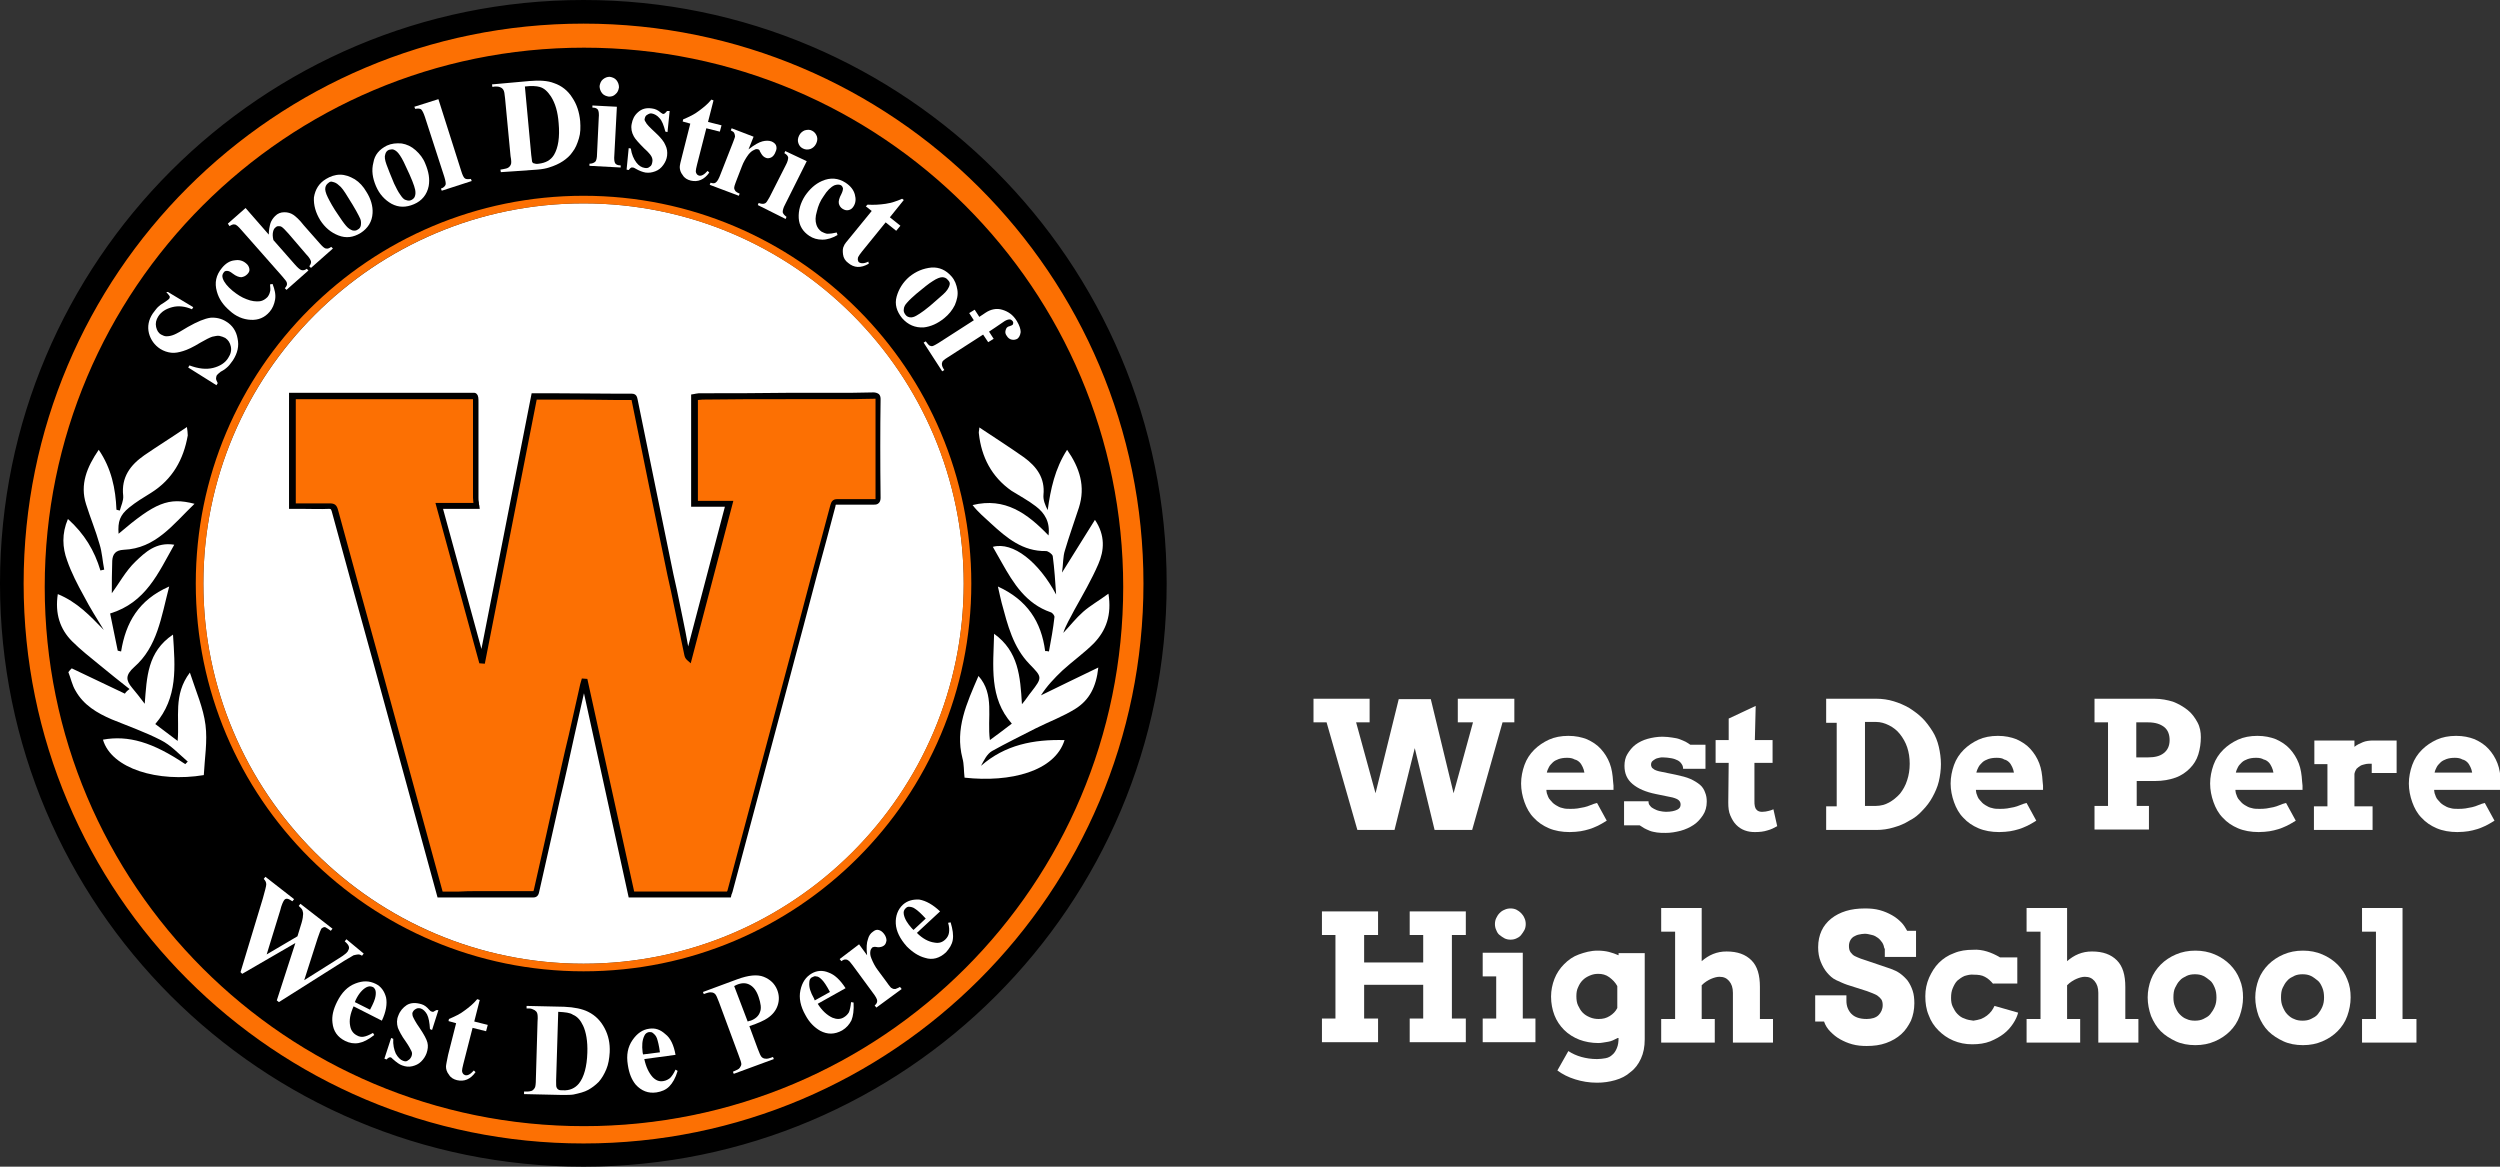
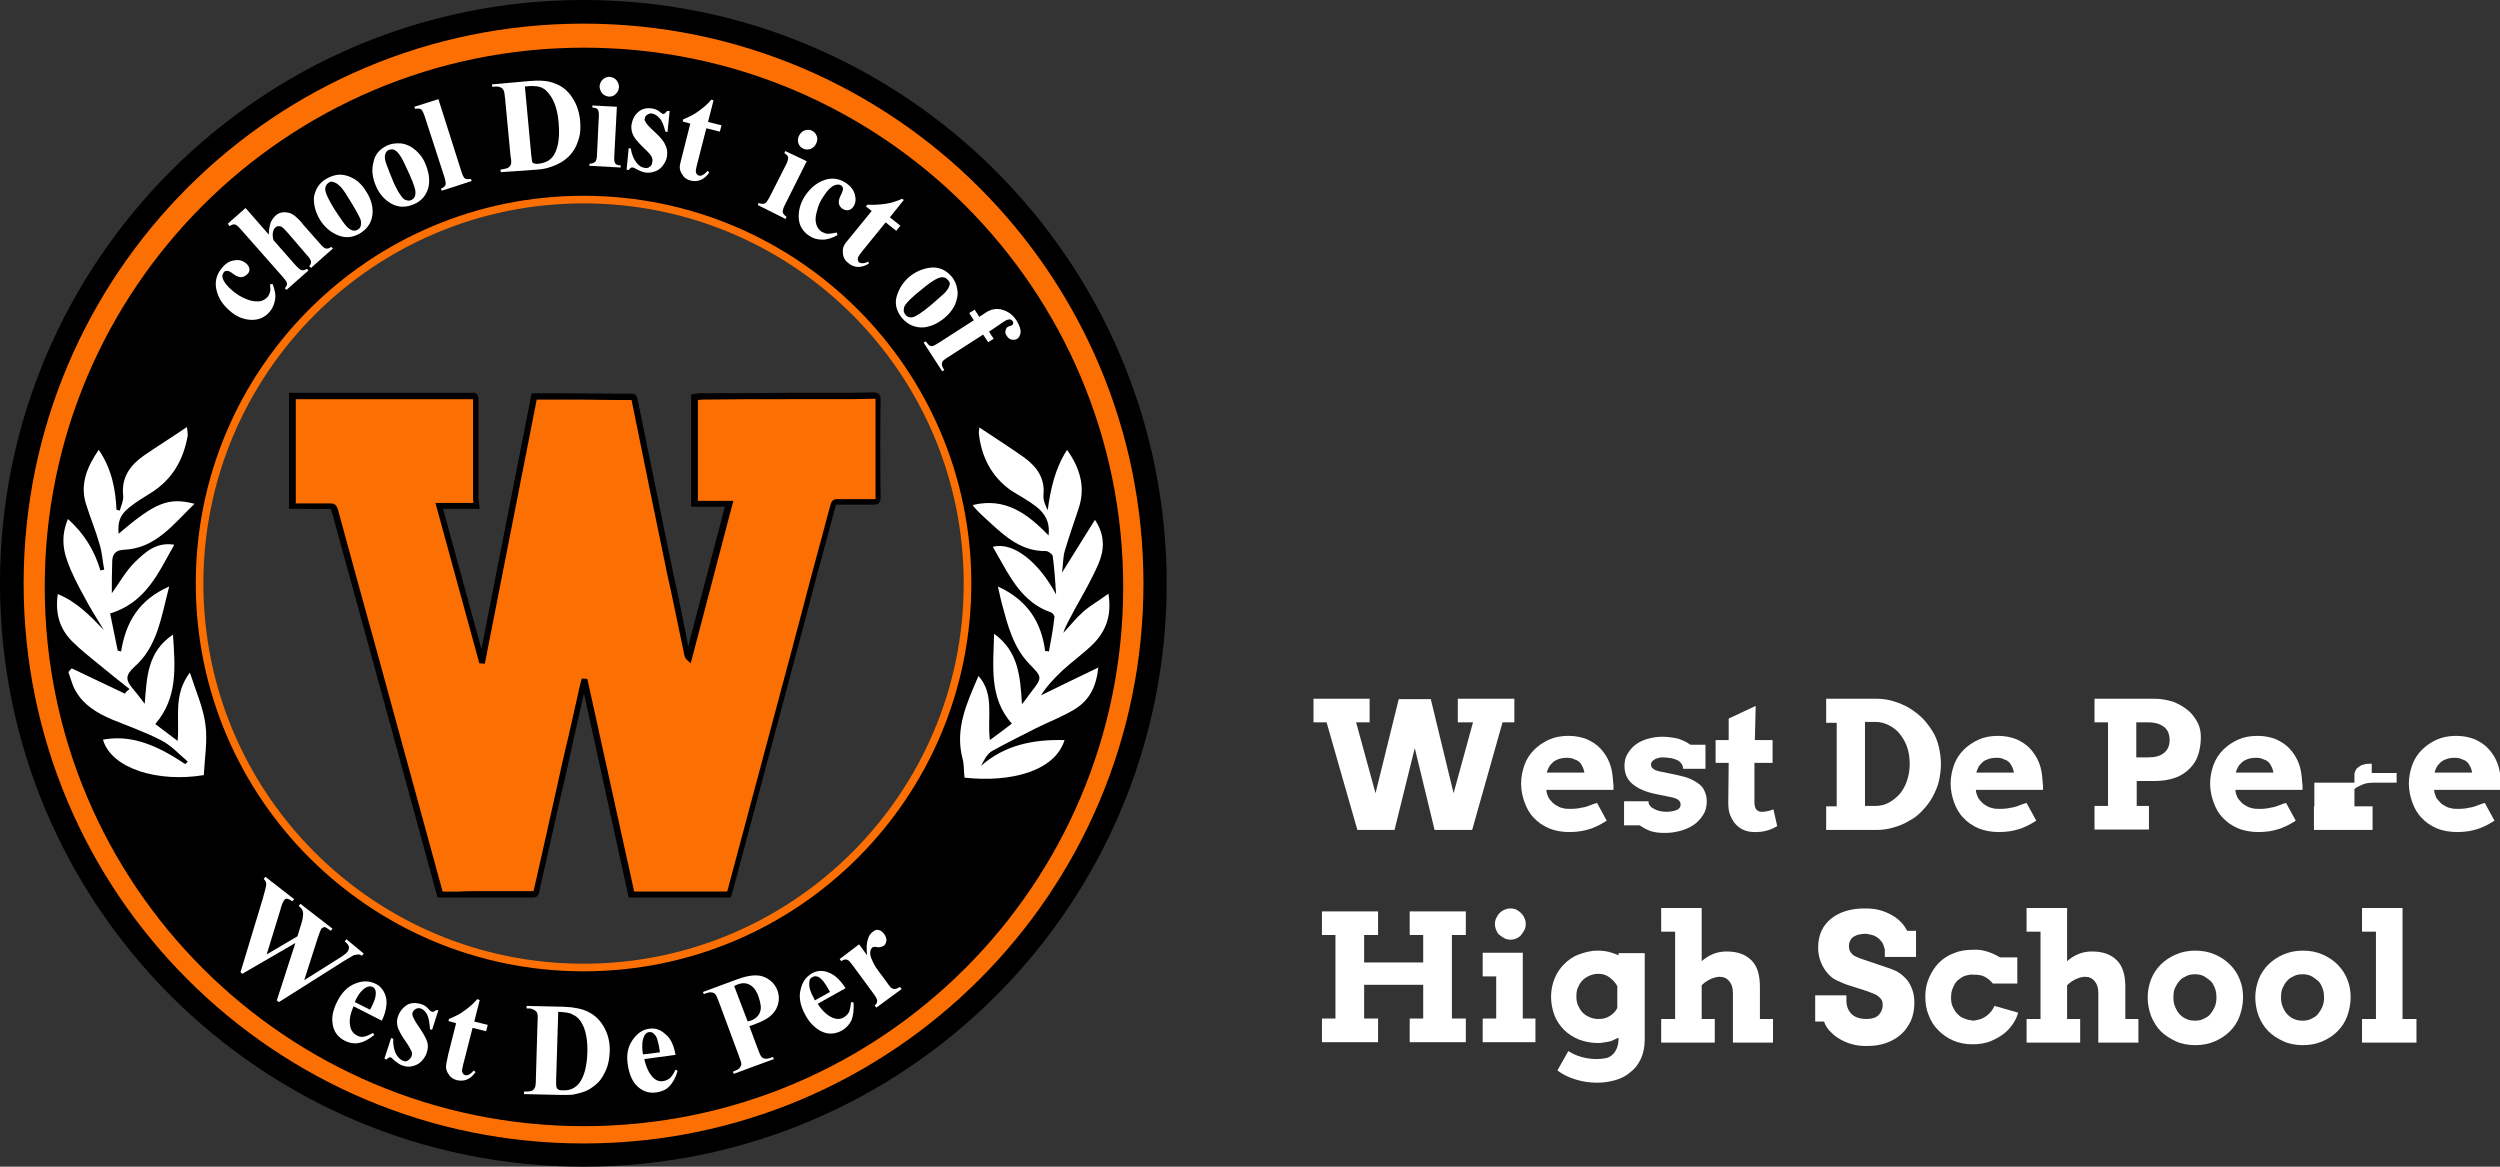
<svg xmlns="http://www.w3.org/2000/svg" version="1.1" id="Layer_1" x="0px" y="0px" viewBox="0 0 592.5 276.5" style="enable-background:new 0 0 592.5 276.5;" xml:space="preserve">
  <rect x="0" y="0" width="592.5" height="276.5" fill="#333333" stroke="none" />
  <style type="text/css">
	.st0{fill:none;stroke:#000000;stroke-miterlimit:10;}
	.st1{fill:#FFFFFF;}
	.st2{fill:#FC7003;}
</style>
  <g>
    <path d="M138.3,0.5C62.2,0.5,0.5,62.2,0.5,138.3S62.2,276,138.3,276S276,214.3,276,138.3S214.3,0.5,138.3,0.5 M138.3,271   C65,271,5.6,211.5,5.6,138.3S65,5.6,138.3,5.6S271,65,271,138.3C271,211.5,211.5,271,138.3,271" />
    <path class="st0" d="M138.3,0.5C62.2,0.5,0.5,62.2,0.5,138.3S62.2,276,138.3,276S276,214.3,276,138.3S214.3,0.5,138.3,0.5z    M138.3,271C65,271,5.6,211.5,5.6,138.3S65,5.6,138.3,5.6S271,65,271,138.3C271,211.5,211.5,271,138.3,271z" />
    <path d="M229.2,47.3c-24.3-24.3-56.6-37.7-91-37.7c-34.3,0-66.7,13.4-91,37.7C23,71.6,9.6,103.9,9.6,138.3s13.4,66.7,37.7,91   s56.6,37.7,91,37.7s66.7-13.4,91-37.7s37.7-56.6,37.7-91S253.5,71.6,229.2,47.3 M229.4,138.3c0,24.3-9.5,47.2-26.7,64.4   s-40.1,26.7-64.4,26.7s-47.2-9.5-64.4-26.7c-17.3-17.2-26.7-40.1-26.7-64.4S56.7,91,73.8,73.8s40.1-26.7,64.4-26.7   s47.2,9.5,64.4,26.7C219.9,91,229.4,113.9,229.4,138.3" />
-     <path class="st1" d="M228.4,138.3c0,49.8-40.4,90.1-90.1,90.1S48.2,188,48.2,138.3s40.4-90.1,90.1-90.1   C188.1,48.2,228.4,88.5,228.4,138.3" />
    <path class="st1" d="M30.7,163.3c-2.4-1.9-4.7-3.7-7.1-5.7c-2.2-1.8-4.5-3.6-6.5-5.6c-2.9-2.9-4.1-6.6-3.4-11.2   c4.6,1.9,7.6,5.1,10.9,8.5c-1.6-2.6-3.3-5.3-4.7-8c-1.5-2.7-3-5.6-4-8.5c-1.1-3-1.3-6.3,0.2-9.8c3.9,3.5,6.3,7.5,7.7,12.2l0.9-0.2   c-0.4-2-0.5-4.1-1.1-6c-0.9-3.2-2.2-6.3-3.2-9.5c-1.5-4.7,0.2-8.8,3-12.9c3,4.4,4,9.2,4.2,14.2c0.2,0.1,0.5,0.1,0.8,0.2   c0.3-1.2,0.9-2.3,0.8-3.5c-0.5-4.4,1.7-7.3,5-9.6c3.2-2.2,6.6-4.3,10.1-6.7c0.1,0.7,0.2,1.4,0.2,2c-1,5.7-3.6,10.4-8.7,13.6   c-1.8,1.1-3.6,2.2-5.2,3.5c-2.2,1.8-2.7,3.3-2.5,6.2c8.7-7.4,11.8-8.7,18-7.1c-5.1,4.9-9.2,10.6-16.8,10.9c-1.9,0.1-2.6,1-2.7,2.6   c-0.1,2.7-0.1,5.5-0.1,7.7c1.7-2.3,3.3-5.3,5.6-7.5c2.3-2.2,4.9-4.7,9.2-4c-3.8,6.7-6.7,13.7-15.2,16.3c0.6,3,1.2,5.9,1.8,8.8   c0.2,0.1,0.5,0.1,0.8,0.2c1.1-6.8,4.1-12.2,11.4-15.4c-1.9,7.3-2.8,14.3-8.3,19.1c-2.1,1.9-2,3.1-0.5,4.9c0.9,1.1,1.9,2.3,3,3.8   c0.5-6.3,0.6-12.3,6.7-16.4c0.5,7.7,1.2,14.9-4.2,21.2c1.7,1.3,3.3,2.5,5.3,4c0.5-5.6-1.1-10.9,2.9-16.2c1.5,4.6,3.2,8.4,3.7,12.4   c0.5,3.9-0.2,7.9-0.4,11.9c-10.8,1.8-21.9-1.5-23.9-8.4c6-1.1,11.8,0.6,19.5,5.8c0.2-0.2,0.4-0.4,0.6-0.6c-2.1-1.8-4-3.9-6.4-5.1   c-3.7-1.9-7.7-3.3-11.6-4.9c-3.5-1.5-6.7-3.4-8.6-6.8c-0.8-1.3-1.1-2.9-1.7-4.4c0.2-0.3,0.5-0.6,0.8-0.9c4.2,2,8.4,4,12.6,6   C29.9,163.9,30.3,163.6,30.7,163.3" />
    <path class="st1" d="M234.6,175.4c1.9-1.4,3.4-2.5,5.2-3.9c-5.4-6.1-4.4-13.5-4.2-21.3c5.8,4.2,6.2,10.1,6.6,16.7   c1.1-1.3,1.6-2.2,2.2-2.9c2.7-3.5,2.6-3.5-0.4-6.6c-3.9-4-5.2-9.3-6.6-14.5c-0.3-1.1-0.5-2.2-0.9-3.9c7,3.2,10.3,8.4,11.2,15.3   c0.3,0,0.6,0,0.9,0.1c0.5-2.7,1-5.4,1.3-8.1c0.1-0.4-0.5-1.1-0.9-1.2c-5.8-2-8.8-6.8-11.6-11.8c-0.7-1.2-1.4-2.5-2.1-3.7   c4.8-1.3,10.9,3.6,15,11.3c-0.2-3-0.4-6.1-0.8-9.1c-0.1-0.5-1.1-1.2-1.6-1.2c-5.5,0.1-9.3-3.1-13-6.5c-1.5-1.4-3.1-2.7-4.4-4.4   c7.7-1.9,13,2,18,7.2c0.4-3.2-0.9-5.3-3-6.9c-1.8-1.4-3.9-2.5-5.8-3.7c-4.7-3.3-7.1-8-7.7-13.5c-0.1-0.4,0.1-0.9,0.1-1.5   c3.6,2.4,7.2,4.7,10.6,7.1c3,2.2,5,4.9,4.6,8.9c-0.1,1.2,0.4,2.4,1,3.6c0.7-5,1.7-9.8,4.6-14.3c3,4.3,4.4,8.7,2.8,13.7   c-1.1,3.4-2.3,6.7-3.3,10.1c-0.5,1.5-0.4,3.2-0.7,5.3c2.8-4.5,5.3-8.5,7.8-12.5c2.5,3.7,2.2,7.3,0.8,10.5   c-1.6,3.7-3.7,7.3-5.7,10.9c-0.9,1.8-2,3.5-2.6,5.4c1.6-1.7,3-3.5,4.7-5c1.7-1.5,3.7-2.6,6-4.3c0.8,5-0.5,8.7-3.5,11.8   c-2.3,2.3-5,4.2-7.4,6.4c-1.9,1.8-3.7,3.7-5.1,5.9c4.3-2.1,8.6-4.2,13.6-6.6c-0.5,4.7-2.2,7.7-5.3,9.7c-3,1.9-6.3,3.1-9.5,4.7   c-3.5,1.8-7,3.5-10.4,5.4c-1.2,0.7-1.9,2.2-2.6,3.5c5.7-5,12.5-6.3,19.8-6.1c-2.3,7.4-12.8,10.1-23.7,8.9c-0.2-1.6-0.1-3.2-0.5-4.6   c-1.8-7,1-13,3.8-19.5C235.8,164.6,233.9,170,234.6,175.4" />
    <path class="st2" d="M138.3,5.6C65,5.6,5.6,65,5.6,138.3S65,271,138.3,271S271,211.5,271,138.3C271,65,211.5,5.6,138.3,5.6    M138.4,266.9c-70.6,0-127.8-57.2-127.8-127.8c0-70.6,57.2-127.8,127.8-127.8s127.8,57.2,127.8,127.8S209,266.9,138.4,266.9" />
    <path class="st2" d="M138.3,46.4c-50.8,0-91.9,41.1-91.9,91.9s41.2,91.9,91.9,91.9c50.8,0,91.9-41.1,91.9-91.9   C230.2,87.5,189,46.4,138.3,46.4 M138.3,228.4c-49.8,0-90.1-40.4-90.1-90.1s40.3-90.1,90.1-90.1s90.1,40.4,90.1,90.1   C228.4,188,188,228.4,138.3,228.4" />
    <path class="st1" d="M86.2,226l-0.4,0.5c-0.3-0.2-0.6-0.3-0.9-0.3s-0.6,0.1-1.1,0.2c-0.1,0.1-0.9,0.5-2.2,1.3l-15.5,9.8l-0.5-0.4   l4.4-13.6l-12.6,7.3l-0.4-0.4l5.3-17.5c0.5-1.8,0.8-2.9,0.8-3.3c0-0.5-0.2-0.9-0.6-1.3l0.4-0.5l6.8,5.3l-0.4,0.5   c-0.6-0.4-1-0.6-1.3-0.6s-0.5,0.1-0.7,0.4c-0.2,0.3-0.6,1.1-0.9,2.4l-3.2,10.4l7.3-4.3l0.7-2.3c0.4-1.2,0.6-2.1,0.6-2.6   c0.1-0.5,0-0.9-0.1-1.2c-0.1-0.4-0.5-0.7-0.9-1.1l0.4-0.5l7.6,5.9l-0.4,0.5c-0.5-0.4-0.9-0.6-1.2-0.8c-0.2-0.1-0.4-0.1-0.6,0   c-0.2,0.1-0.4,0.2-0.5,0.4c-0.1,0.2-0.4,0.9-0.8,2.1l-3.2,10l8.1-5.1c0.8-0.5,1.4-0.9,1.6-1.1c0.3-0.2,0.5-0.5,0.6-0.6   c0.2-0.4,0.4-0.7,0.3-1.1c-0.1-0.4-0.4-0.8-1-1.3l0.4-0.5L86.2,226z" />
    <path class="st1" d="M90.5,241.9l-6.7-3.4c-0.8,1.8-1.1,3.3-0.8,4.7c0.2,1.1,0.8,1.8,1.6,2.2c0.5,0.3,1.1,0.4,1.6,0.3   c0.6-0.1,1.3-0.4,2.2-0.9l0.3,0.5c-1.4,1.1-2.6,1.7-3.7,1.9c-1.1,0.2-2.2,0-3.2-0.5c-1.8-0.9-2.8-2.3-3-4.3c-0.2-1.6,0.2-3.2,1.1-5   c1.1-2.2,2.5-3.6,4.3-4.3c1.8-0.7,3.3-0.7,4.9,0.1c1.2,0.6,2,1.7,2.4,3.2C91.8,237.9,91.5,239.8,90.5,241.9 M87.7,239.3   c0.8-1.5,1.2-2.5,1.3-3.2c0.1-0.6,0.1-1.2-0.1-1.6c-0.1-0.2-0.3-0.5-0.6-0.6c-0.5-0.2-0.9-0.2-1.5,0.1c-0.9,0.5-1.8,1.5-2.5,3   l-0.2,0.5L87.7,239.3z" />
    <path class="st1" d="M103.9,239.4l-1.5,4.7l-0.5-0.2c-0.1-1.6-0.3-2.7-0.7-3.5c-0.4-0.7-0.9-1.2-1.5-1.4c-0.4-0.1-0.8-0.1-1.1,0.1   c-0.4,0.2-0.6,0.4-0.8,0.8c-0.1,0.2-0.1,0.5,0,0.9c0.2,0.5,0.7,1.5,1.7,2.9c1,1.5,1.6,2.6,1.8,3.4c0.2,0.8,0.1,1.6-0.2,2.5   c-0.3,0.8-0.7,1.4-1.3,2c-0.6,0.6-1.3,0.9-2.1,1.1c-0.8,0.2-1.6,0.1-2.4-0.2c-0.6-0.2-1.3-0.7-2.2-1.5c-0.2-0.2-0.4-0.4-0.5-0.4   c-0.3-0.1-0.6,0.1-1,0.5l-0.5-0.2l1.6-4.9l0.5,0.2c-0.1,1.4,0.2,2.6,0.6,3.5c0.5,0.9,1.1,1.5,1.7,1.7c0.5,0.2,0.9,0.2,1.2-0.1   c0.4-0.2,0.6-0.5,0.8-0.9c0.2-0.5,0.2-0.9,0-1.3c-0.2-0.4-0.6-1.2-1.3-2.2c-1.1-1.5-1.6-2.6-1.9-3.3c-0.3-1-0.3-2,0.1-2.9   c0.4-1.1,1.1-1.9,2-2.5c1-0.6,2.2-0.6,3.5-0.2c0.7,0.2,1.3,0.7,1.8,1.3c0.2,0.2,0.4,0.4,0.5,0.4c0.2,0.1,0.3,0.1,0.5,0.1   c0.1-0.1,0.4-0.2,0.7-0.4L103.9,239.4z" />
    <path class="st1" d="M113.7,237l-1.3,5.1l3.2,0.8l-0.4,1.5l-3.2-0.8l-2.2,8.6c-0.2,0.8-0.3,1.3-0.3,1.6c0,0.2,0.1,0.5,0.2,0.6   c0.1,0.2,0.3,0.3,0.5,0.4c0.6,0.2,1.3-0.2,2.1-1.1l0.4,0.4c-1.2,1.7-2.7,2.3-4.4,1.9c-0.8-0.2-1.5-0.6-1.9-1.3   c-0.5-0.6-0.7-1.3-0.7-1.9c0-0.4,0.2-1.3,0.5-2.8l1.9-7.5l-1.8-0.5l0.1-0.5c1.4-0.6,2.7-1.2,3.7-2c1.1-0.8,2.1-1.6,3-2.7L113.7,237   z" />
    <path class="st1" d="M124.2,259.3v-0.6h0.6c0.6,0,1-0.1,1.3-0.2c0.3-0.2,0.5-0.4,0.7-0.8c0.1-0.2,0.2-0.9,0.2-1.9l0.4-13.7   c0.1-1.1,0-1.8-0.1-2c-0.1-0.3-0.3-0.5-0.6-0.7c-0.4-0.2-0.8-0.4-1.3-0.4h-0.6v-0.6l8.9,0.2c2.4,0.1,4.3,0.5,5.7,1.2   c1.8,0.9,3,2.2,3.9,3.9c0.9,1.7,1.3,3.6,1.2,5.7c-0.1,1.5-0.3,2.8-0.8,4s-1.1,2.2-1.8,3c-0.8,0.8-1.6,1.4-2.5,1.9   c-0.9,0.5-2.1,0.8-3.5,1.1c-0.6,0.1-1.5,0.1-2.8,0.1L124.2,259.3z M132.3,239.8l-0.5,16.3c0,0.9,0,1.4,0.1,1.6s0.2,0.4,0.4,0.5   c0.2,0.2,0.6,0.2,1.1,0.2c1.6,0.1,2.9-0.5,3.8-1.6c1.2-1.5,1.9-4,2-7.3c0.1-2.7-0.3-4.9-1-6.4c-0.6-1.3-1.4-2.2-2.4-2.6   C135.1,240,134,239.9,132.3,239.8" />
    <path class="st1" d="M160.1,250l-7.4,1c0.4,1.9,1.1,3.3,2,4.3c0.8,0.8,1.6,1.1,2.6,0.9c0.6-0.1,1.1-0.4,1.5-0.7   c0.4-0.4,0.9-1.1,1.3-2l0.5,0.3c-0.5,1.7-1.2,2.9-2,3.7c-0.8,0.8-1.8,1.2-3,1.4c-2,0.3-3.6-0.4-4.9-1.8c-1-1.2-1.6-2.7-1.9-4.7   c-0.4-2.4,0-4.3,1.1-5.9c1.1-1.6,2.4-2.5,4-2.7c1.4-0.2,2.6,0.2,3.8,1.3C158.9,246,159.7,247.7,160.1,250 M156.4,249.4   c-0.2-1.6-0.5-2.7-0.7-3.3c-0.2-0.6-0.6-1-1-1.3c-0.2-0.2-0.5-0.2-0.9-0.2c-0.5,0.1-0.9,0.4-1.1,0.9c-0.5,1-0.6,2.3-0.4,3.9   l0.1,0.5L156.4,249.4z" />
    <path class="st1" d="M177.6,243.2l2,5.4c0.4,1.1,0.7,1.7,0.9,1.9s0.5,0.4,0.9,0.4c0.4,0.1,1-0.1,1.8-0.4l0.2,0.5l-9.5,3.5l-0.2-0.5   c0.9-0.4,1.4-0.6,1.6-0.9s0.4-0.6,0.4-0.9c0-0.3-0.2-1-0.6-2l-4.7-12.7c-0.4-1.1-0.7-1.7-0.9-1.9s-0.5-0.4-0.9-0.4   c-0.4-0.1-1,0.1-1.8,0.4l-0.2-0.5l8.1-3c2.7-1,4.8-1.2,6.3-0.6c1.5,0.6,2.6,1.6,3.2,3.1c0.5,1.3,0.5,2.5,0.1,3.7   c-0.4,1.2-1.2,2.2-2.4,3C181.2,241.8,179.7,242.5,177.6,243.2 M174,233.7l3.2,8.4c0.3-0.1,0.5-0.2,0.7-0.2c1.1-0.4,1.9-1.1,2.2-2   c0.4-0.9,0.2-2.1-0.3-3.6c-0.5-1.5-1.2-2.4-2.1-2.9c-0.9-0.5-1.9-0.5-3.1,0L174,233.7z" />
    <path class="st1" d="M200.4,234.2l-6.6,3.7c1,1.6,2.2,2.7,3.5,3.3c1,0.4,1.9,0.4,2.7-0.1c0.5-0.3,0.9-0.7,1.2-1.2   c0.2-0.5,0.4-1.3,0.5-2.4l0.6,0.1c0.1,1.8-0.1,3.2-0.5,4.2c-0.5,1-1.2,1.8-2.2,2.4c-1.8,1-3.5,1-5.2,0.1c-1.4-0.8-2.6-2-3.5-3.7   c-1.2-2.1-1.6-4.1-1.2-5.9c0.4-1.9,1.3-3.2,2.7-4c1.2-0.7,2.6-0.8,4-0.2C197.8,231,199.1,232.2,200.4,234.2 M196.7,235.1   c-0.8-1.5-1.4-2.4-1.9-2.9c-0.5-0.5-0.9-0.8-1.4-0.8c-0.3-0.1-0.5,0-0.9,0.2c-0.5,0.2-0.7,0.7-0.7,1.3c-0.1,1.1,0.3,2.3,1.1,3.7   l0.2,0.5L196.7,235.1z" />
    <path class="st1" d="M203.6,223.8l1.9,2.6c-0.2-1.8-0.1-3,0.2-3.8c0.2-0.8,0.6-1.4,1.2-1.8c0.5-0.4,0.9-0.5,1.3-0.4   c0.5,0.1,0.9,0.4,1.3,0.9s0.6,1.1,0.6,1.6c-0.1,0.5-0.2,0.9-0.6,1.2c-0.4,0.3-0.9,0.4-1.4,0.4c-0.5-0.1-0.8-0.1-0.9-0.1   c-0.1,0-0.2,0.1-0.4,0.1c-0.2,0.2-0.4,0.4-0.5,0.8c-0.1,0.5-0.1,1.1,0.2,1.8c0.4,1,0.9,2,1.6,2.9l2,2.7l0.5,0.7   c0.4,0.5,0.6,0.8,0.8,0.8c0.2,0.2,0.5,0.2,0.8,0.2c0.2-0.1,0.6-0.2,1.1-0.5l0.4,0.5l-6,4.4l-0.4-0.5c0.5-0.4,0.6-0.8,0.6-1.1   c0-0.4-0.4-1.1-1.1-2l-4.7-6.4c-0.5-0.6-0.8-1.1-1.1-1.2c-0.2-0.2-0.5-0.2-0.7-0.2c-0.2,0-0.5,0.1-0.9,0.4l-0.4-0.5L203.6,223.8z" />
-     <path class="st1" d="M222.8,216l-5.5,5.1c1.3,1.3,2.7,2.1,4.2,2.3c1.1,0.2,1.9-0.1,2.6-0.8c0.4-0.4,0.7-0.9,0.8-1.5   c0.1-0.6,0.1-1.4-0.2-2.4l0.6-0.1c0.5,1.7,0.7,3,0.5,4.2c-0.2,1.1-0.8,2-1.6,2.9c-1.5,1.4-3.2,1.9-5,1.3c-1.5-0.4-2.9-1.3-4.3-2.7   c-1.6-1.8-2.5-3.6-2.6-5.4s0.5-3.4,1.7-4.5c1-0.9,2.3-1.3,3.9-1.2C219.5,213.5,221.1,214.4,222.8,216 M219.4,217.7   c-1.1-1.2-2-2-2.5-2.3c-0.5-0.4-1.1-0.5-1.5-0.5c-0.3,0-0.5,0.1-0.8,0.4c-0.4,0.4-0.5,0.8-0.4,1.4c0.2,1.1,0.9,2.2,1.9,3.3l0.4,0.4   L219.4,217.7z" />
-     <path class="st1" d="M39.8,69.2l6,3.6l-0.3,0.5c-1.6-0.7-3.2-0.9-4.7-0.5c-1.5,0.4-2.6,1.1-3.3,2.2c-0.5,0.8-0.7,1.6-0.5,2.5   c0.2,0.8,0.5,1.4,1.2,1.8c0.4,0.2,0.8,0.4,1.2,0.4c0.6,0,1.2-0.1,1.9-0.4c0.5-0.2,1.6-0.8,3.2-1.8c2.3-1.3,4-2,5.4-2.2   c1.3-0.1,2.6,0.2,3.7,0.9c1.5,0.9,2.4,2.3,2.7,4c0.4,1.8,0,3.5-1.1,5.2c-0.4,0.5-0.7,1-1.1,1.4c-0.4,0.4-1,0.9-1.8,1.3   c-0.4,0.3-0.7,0.6-0.9,0.8c-0.1,0.2-0.2,0.5-0.2,0.8s0.2,0.7,0.4,1.1l-0.3,0.5l-6.7-4.2l0.3-0.5c2.1,0.8,4,1,5.6,0.6   c1.6-0.4,2.9-1.2,3.6-2.4c0.6-0.9,0.8-1.8,0.6-2.7c-0.2-0.9-0.6-1.5-1.3-2c-0.4-0.2-0.9-0.4-1.4-0.5c-0.5-0.1-1.1,0.1-1.7,0.2   c-0.6,0.2-1.6,0.7-2.8,1.4c-1.8,1.1-3.1,1.7-4.1,2c-1,0.3-1.9,0.5-2.8,0.4c-0.9-0.1-1.8-0.4-2.6-0.9c-1.4-0.9-2.3-2.2-2.7-3.7   c-0.4-1.6-0.1-3.2,0.9-4.7c0.4-0.5,0.8-1.1,1.2-1.5c0.4-0.4,0.8-0.7,1.5-1.1c0.6-0.4,1-0.7,1.2-0.9c0.1-0.2,0.2-0.4,0.1-0.6   c-0.1-0.2-0.4-0.5-0.8-1L39.8,69.2z" />
    <path class="st1" d="M64,67.4l0.6-0.1c0.5,1.3,0.8,2.5,0.6,3.7c-0.2,1.1-0.6,2.1-1.3,2.9c-1.2,1.4-2.7,2-4.5,1.9   c-1.8-0.1-3.5-0.8-5-2.2c-1.5-1.3-2.5-2.7-3-4.5c-0.6-2.1-0.2-3.9,1.2-5.6c0.9-1.1,1.9-1.7,3-1.8c1.1-0.2,2,0.1,2.7,0.7   c0.5,0.4,0.7,0.8,0.8,1.3c0.1,0.5-0.1,0.9-0.5,1.3c-0.4,0.4-0.8,0.6-1.4,0.7c-0.5,0-1.2-0.2-2.1-0.9c-0.5-0.4-0.9-0.6-1.3-0.6   c-0.4,0-0.6,0.1-0.8,0.4c-0.3,0.4-0.4,0.8-0.2,1.4c0.3,0.9,1.1,1.9,2.3,2.9c1.1,0.9,2.2,1.6,3.3,2c1.2,0.5,2.3,0.6,3.2,0.5   c0.7-0.1,1.3-0.5,1.8-1c0.3-0.4,0.5-0.8,0.6-1.3C64.1,68.9,64.1,68.2,64,67.4" />
    <path class="st1" d="M58.2,49.3l5.5,6.3c0-1.1,0.2-2,0.4-2.7c0.2-0.6,0.6-1.2,1.1-1.7c0.6-0.6,1.3-0.9,2.2-0.9   c0.8,0,1.5,0.2,2.1,0.6c0.6,0.4,1.5,1.2,2.5,2.5l3.7,4.2c0.7,0.8,1.2,1.3,1.6,1.3c0.4,0.1,0.8-0.1,1.2-0.4l0.4,0.4l-5.2,4.6   l-0.4-0.4c0.3-0.4,0.5-0.8,0.4-1.2c-0.1-0.3-0.4-0.9-1.1-1.6l-4.2-4.9c-0.8-0.9-1.3-1.4-1.6-1.6c-0.3-0.2-0.5-0.2-0.8-0.2   c-0.3,0-0.5,0.1-0.7,0.3c-0.3,0.2-0.5,0.6-0.6,1.1c-0.1,0.5-0.1,1.1,0.1,1.9l5.1,5.8c0.7,0.8,1.2,1.2,1.5,1.3   c0.4,0.1,0.8,0.1,1.3-0.3l0.4,0.4l-5.2,4.6l-0.4-0.4c0.4-0.4,0.6-0.8,0.5-1.2c0-0.3-0.4-0.8-1.1-1.6l-9.7-11   c-0.7-0.8-1.2-1.3-1.6-1.3c-0.3-0.1-0.8,0.1-1.2,0.4L54,53L58.2,49.3z" />
    <path class="st1" d="M77.3,42.4c1-0.6,2.1-1,3.3-1c1.2,0,2.3,0.4,3.5,1.1c1.1,0.7,2,1.7,2.7,2.9c1.1,1.7,1.6,3.5,1.5,5.1   c-0.1,2-1.1,3.6-2.8,4.7c-1.8,1.1-3.5,1.3-5.3,0.6c-1.8-0.7-3.2-1.9-4.3-3.6c-1.1-1.8-1.6-3.6-1.5-5.4   C74.7,44.9,75.6,43.4,77.3,42.4 M77.9,43.3c-0.4,0.3-0.7,0.6-0.8,1.2c-0.1,0.5,0.1,1.3,0.6,2.3s1.3,2.5,2.5,4.2   c0.6,0.9,1.2,1.8,1.8,2.5c0.5,0.6,1,0.9,1.5,1.1c0.5,0.1,0.9,0.1,1.3-0.2c0.4-0.2,0.6-0.5,0.7-0.9c0.1-0.5,0.1-1.1-0.1-1.6   c-0.4-0.9-1.3-2.6-2.9-5.1c-0.9-1.5-1.6-2.5-2.2-2.9c-0.5-0.5-1-0.7-1.5-0.8C78.6,43,78.2,43,77.9,43.3" />
    <path class="st1" d="M91.7,34.5c1.1-0.5,2.2-0.6,3.5-0.5c1.2,0.2,2.3,0.7,3.3,1.6c1,0.9,1.8,1.9,2.3,3.2c0.8,1.9,1.1,3.6,0.8,5.3   c-0.4,2-1.6,3.5-3.5,4.3c-1.9,0.8-3.6,0.8-5.3-0.1c-1.6-0.9-2.9-2.3-3.7-4.2c-0.8-1.9-1.1-3.7-0.6-5.6   C88.8,36.7,89.9,35.4,91.7,34.5 M92.2,35.5c-0.5,0.2-0.8,0.6-0.9,1.1c-0.2,0.5-0.1,1.3,0.3,2.4c0.4,1.1,1,2.6,1.8,4.5   c0.5,1,0.9,1.9,1.5,2.7c0.4,0.6,0.8,1.1,1.3,1.2c0.5,0.2,0.9,0.2,1.3,0c0.4-0.2,0.7-0.5,0.8-0.8c0.2-0.5,0.2-1,0.1-1.6   c-0.2-1-0.9-2.8-2.2-5.5c-0.7-1.6-1.3-2.6-1.8-3.2c-0.4-0.5-0.9-0.8-1.3-0.9C92.9,35.4,92.6,35.4,92.2,35.5" />
    <path class="st1" d="M103.9,23.5l5.4,17c0.3,1,0.6,1.6,0.9,1.8s0.8,0.2,1.4,0.1l0.2,0.5l-7.1,2.3l-0.2-0.5c0.6-0.2,0.9-0.5,1.1-0.9   c0.1-0.3,0-0.9-0.3-1.9l-4.6-14.2c-0.3-0.9-0.6-1.5-0.9-1.8c-0.3-0.2-0.8-0.2-1.4-0.1l-0.2-0.5L103.9,23.5z" />
    <path class="st1" d="M118.7,40.8l-0.1-0.6l0.6-0.1c0.6-0.1,1-0.2,1.3-0.4c0.3-0.2,0.5-0.5,0.6-0.8c0.1-0.2,0.1-0.9-0.1-1.9   l-1.3-13.7c-0.1-1.1-0.2-1.7-0.4-2c-0.1-0.2-0.4-0.5-0.7-0.6c-0.4-0.2-0.8-0.2-1.3-0.2l-0.6,0.1l-0.1-0.6l8.9-0.8   c2.3-0.2,4.3-0.1,5.8,0.5c1.8,0.6,3.3,1.8,4.3,3.4c1.1,1.6,1.7,3.5,1.9,5.6c0.1,1.5,0.1,2.8-0.3,4.1c-0.4,1.3-0.8,2.3-1.5,3.2   c-0.6,0.9-1.4,1.6-2.3,2.2c-0.9,0.6-2,1.1-3.3,1.5c-0.6,0.2-1.5,0.4-2.8,0.5L118.7,40.8z M124.4,20.5l1.5,16.2   c0.1,0.9,0.2,1.4,0.2,1.6c0.1,0.2,0.2,0.4,0.4,0.4c0.3,0.1,0.6,0.2,1.2,0.1c1.6-0.2,2.8-0.8,3.6-2.1c1-1.7,1.4-4.2,1.1-7.5   c-0.2-2.7-0.8-4.7-1.8-6.3c-0.8-1.2-1.6-2-2.7-2.3C127.2,20.4,126,20.3,124.4,20.5" />
    <path class="st1" d="M146.2,25.3l-0.6,11.4c-0.1,1,0,1.7,0.2,2c0.2,0.3,0.6,0.5,1.3,0.5v0.5l-7.4-0.4v-0.5c0.6,0,1.1-0.2,1.4-0.5   c0.2-0.2,0.4-0.8,0.4-1.9l0.4-8.4c0.1-1,0-1.7-0.2-2c-0.2-0.3-0.6-0.5-1.3-0.5V25L146.2,25.3z M144.5,18.2c0.6,0.1,1.2,0.3,1.6,0.8   c0.4,0.5,0.6,1.1,0.6,1.7c-0.1,0.6-0.3,1.2-0.8,1.6c-0.5,0.5-1,0.6-1.6,0.6c-0.6-0.1-1.2-0.3-1.6-0.8c-0.4-0.5-0.6-1.1-0.6-1.7   c0.1-0.6,0.3-1.2,0.8-1.6S143.9,18.2,144.5,18.2" />
    <path class="st1" d="M158.7,26.4l-0.5,4.9l-0.5-0.1c-0.4-1.5-0.8-2.6-1.4-3.2c-0.5-0.6-1.2-1-1.8-1.1c-0.4-0.1-0.8,0.1-1.1,0.3   c-0.4,0.2-0.5,0.5-0.6,0.9c-0.1,0.3,0,0.5,0.2,0.8c0.2,0.5,1,1.3,2.3,2.5c1.3,1.2,2.1,2.2,2.4,3c0.4,0.8,0.5,1.6,0.4,2.5   c-0.1,0.8-0.4,1.5-0.9,2.2c-0.5,0.7-1.1,1.2-1.9,1.5c-0.8,0.3-1.5,0.4-2.3,0.3c-0.6-0.1-1.5-0.4-2.5-1c-0.3-0.2-0.5-0.2-0.6-0.2   c-0.3-0.1-0.6,0.2-0.9,0.6l-0.5-0.1l0.5-5.1l0.5,0.1c0.2,1.4,0.7,2.5,1.3,3.3c0.6,0.8,1.3,1.2,2,1.3c0.5,0.1,0.9,0,1.2-0.3   c0.4-0.2,0.5-0.6,0.6-1.1c0.1-0.5,0-0.9-0.2-1.3c-0.2-0.4-0.8-1.1-1.7-1.9c-1.3-1.3-2.2-2.3-2.5-2.9c-0.5-0.9-0.7-1.9-0.5-2.9   c0.2-1.1,0.6-2,1.5-2.8c0.9-0.8,1.9-1.1,3.3-0.9c0.8,0.1,1.4,0.4,2,0.9c0.2,0.2,0.5,0.3,0.6,0.4c0.2,0,0.3,0,0.4-0.1   c0.1-0.1,0.3-0.2,0.6-0.6H158.7z" />
    <path class="st1" d="M169.1,23.8l-1.3,5.1l3.2,0.8l-0.4,1.5l-3.2-0.8l-2.2,8.6c-0.2,0.8-0.3,1.3-0.3,1.6c0,0.2,0.1,0.5,0.2,0.6   c0.1,0.2,0.3,0.3,0.5,0.4c0.6,0.2,1.3-0.2,2.1-1.1l0.4,0.4c-1.2,1.7-2.7,2.3-4.4,1.9c-0.8-0.2-1.5-0.6-1.9-1.3   c-0.5-0.6-0.7-1.3-0.7-1.9c0-0.4,0.2-1.3,0.6-2.8l1.9-7.5l-1.8-0.5l0.1-0.5c1.4-0.6,2.7-1.2,3.7-2c1.1-0.8,2.1-1.6,3-2.7   L169.1,23.8z" />
-     <path class="st1" d="M178.6,32.4l-1.2,3c1.4-1.1,2.5-1.7,3.3-1.9c0.8-0.2,1.5-0.2,2.1,0c0.5,0.2,0.9,0.5,1.1,0.9   c0.2,0.5,0.2,1-0.1,1.6c-0.2,0.6-0.6,1.1-1,1.3c-0.4,0.2-0.9,0.3-1.3,0.1c-0.5-0.2-0.8-0.5-1.1-1s-0.4-0.7-0.4-0.8   c-0.1-0.1-0.2-0.2-0.3-0.2c-0.3-0.1-0.6-0.1-0.9,0.1c-0.5,0.2-0.9,0.5-1.4,1.1c-0.6,0.8-1.2,1.8-1.6,2.9l-1.2,3.1l-0.3,0.8   c-0.2,0.5-0.3,0.9-0.3,1.1c0,0.3,0.1,0.5,0.3,0.8c0.2,0.2,0.5,0.4,1,0.6l-0.2,0.5l-6.9-2.6l0.2-0.5c0.6,0.2,1,0.2,1.3-0.1   c0.3-0.2,0.7-0.9,1.1-2l2.9-7.4c0.3-0.8,0.5-1.3,0.5-1.5c0-0.3-0.1-0.5-0.2-0.8c-0.1-0.2-0.4-0.4-0.8-0.6l0.2-0.5L178.6,32.4z" />
    <path class="st1" d="M191.2,38.2l-5.1,10.2c-0.5,0.9-0.6,1.5-0.6,1.9c0.1,0.4,0.4,0.7,0.9,1.1l-0.2,0.5l-6.6-3.3l0.2-0.5   c0.5,0.2,1.1,0.3,1.5,0.1c0.3-0.1,0.6-0.6,1.1-1.5l3.8-7.5c0.5-0.9,0.6-1.5,0.6-1.9c-0.1-0.4-0.4-0.7-0.9-1l0.2-0.5L191.2,38.2z    M192.5,31c0.6,0.3,0.9,0.8,1.1,1.3c0.2,0.6,0.1,1.2-0.2,1.8s-0.8,1-1.3,1.2c-0.6,0.2-1.2,0.2-1.8-0.1c-0.6-0.3-0.9-0.7-1.1-1.3   c-0.2-0.6-0.1-1.2,0.2-1.8c0.3-0.6,0.8-1,1.3-1.2C191.4,30.7,192,30.7,192.5,31" />
    <path class="st1" d="M198.3,55.1l0.2,0.6c-1.2,0.7-2.4,1.1-3.6,1.1c-1.2,0-2.2-0.3-3.1-0.9c-1.5-1-2.4-2.4-2.5-4.2   c-0.1-1.8,0.4-3.6,1.5-5.3c1.1-1.6,2.4-2.8,4-3.5c2-0.9,3.9-0.7,5.6,0.4c1.2,0.8,1.9,1.7,2.2,2.8c0.3,1.1,0.2,2-0.3,2.8   c-0.3,0.5-0.7,0.8-1.2,0.9c-0.5,0.1-0.9,0-1.4-0.3c-0.5-0.3-0.8-0.8-0.9-1.3s0.1-1.3,0.6-2.2c0.3-0.6,0.4-1.1,0.4-1.3   c-0.1-0.4-0.2-0.6-0.5-0.8c-0.4-0.2-0.9-0.2-1.5,0c-0.9,0.4-1.8,1.3-2.6,2.6c-0.8,1.1-1.3,2.3-1.6,3.6c-0.4,1.3-0.4,2.3-0.1,3.2   c0.2,0.6,0.6,1.2,1.2,1.6c0.4,0.2,0.8,0.4,1.3,0.5C196.8,55.4,197.5,55.3,198.3,55.1" />
    <path class="st1" d="M214.2,47.4l-3.3,4.1l2.5,2l-1,1.2l-2.5-2l-5.6,6.9c-0.5,0.6-0.8,1.1-0.9,1.3c-0.1,0.2-0.1,0.5-0.1,0.7   c0.1,0.2,0.1,0.4,0.2,0.5c0.5,0.4,1.3,0.4,2.3-0.1l0.1,0.5c-1.9,1.1-3.5,1-4.9-0.2c-0.7-0.5-1.1-1.2-1.2-2c-0.1-0.8-0.1-1.5,0.2-2   c0.1-0.4,0.7-1.1,1.7-2.3l4.9-6l-1.4-1.1l0.4-0.4c1.5,0.1,2.9,0,4.3-0.2c1.3-0.2,2.6-0.6,3.9-1.2L214.2,47.4z" />
    <path class="st1" d="M225.5,65.5c0.8,0.9,1.2,2,1.4,3.2c0.2,1.2-0.1,2.4-0.6,3.6c-0.6,1.2-1.4,2.2-2.5,3.1c-1.6,1.3-3.2,2-4.9,2.2   c-2,0.1-3.7-0.6-5.1-2.2c-1.3-1.6-1.8-3.3-1.3-5.1c0.5-1.8,1.5-3.4,3-4.7c1.6-1.3,3.3-2,5.3-2.2C222.6,63.3,224.2,64,225.5,65.5    M224.6,66.3c-0.3-0.4-0.8-0.6-1.3-0.6c-0.5,0-1.3,0.3-2.2,0.9c-1,0.6-2.2,1.6-3.9,3c-0.8,0.7-1.6,1.4-2.2,2.1   c-0.5,0.5-0.8,1.1-0.8,1.6c-0.1,0.5,0.1,0.9,0.4,1.3c0.3,0.4,0.6,0.5,1,0.6c0.5,0.1,1.1-0.1,1.6-0.4c0.9-0.5,2.5-1.6,4.7-3.6   c1.3-1.1,2.2-1.9,2.6-2.5c0.4-0.6,0.6-1.1,0.6-1.5C225.1,66.9,224.9,66.6,224.6,66.3" />
    <path class="st1" d="M233,79.3l-8.4,5.4c-0.8,0.5-1.3,0.9-1.3,1.2c-0.2,0.5,0,1.1,0.5,1.8l-0.5,0.3l-4.4-6.8l0.5-0.3   c0.4,0.5,0.6,0.8,0.9,1c0.2,0.1,0.5,0.2,0.8,0.1c0.2-0.1,0.7-0.3,1.3-0.7l8.4-5.4l-1.1-1.7l1.3-0.8l1.1,1.7l0.9-0.6l0.6-0.4   c1.2-0.8,2.6-1.1,3.9-0.7c1.4,0.4,2.6,1.2,3.5,2.7c0.6,1,0.9,1.9,0.9,2.6c-0.1,0.8-0.4,1.3-0.8,1.6c-0.4,0.2-0.8,0.3-1.3,0.2   c-0.5-0.1-0.9-0.4-1.2-0.9c-0.3-0.4-0.4-0.8-0.3-1.2c0.1-0.4,0.2-0.7,0.5-0.9c0.1-0.1,0.2-0.1,0.5-0.2c0.2-0.1,0.3-0.1,0.5-0.2   c0.2-0.1,0.3-0.2,0.3-0.4c0.1-0.2,0-0.4-0.1-0.6c-0.2-0.2-0.4-0.4-0.7-0.4c-0.3,0-0.7,0.1-1.2,0.4l-2.2,1.5l-1.5,1l1.1,1.7   l-1.3,0.8L233,79.3z" />
    <path class="st2" d="M172.7,212h-23.1c-3.7-16.8-7.4-33.6-11.1-50.4c-0.1,0-0.2,0-0.2,0c-0.2,0.9-0.4,1.7-0.6,2.6   c-1.9,8.4-3.7,16.8-5.7,25.3c-1.6,7.3-3.3,14.6-4.9,21.9c-0.1,0.5-0.2,0.8-0.7,0.8c-7.4,0-14.7,0-22.2,0c-0.7-2.6-1.4-5.2-2.1-7.8   c-3.9-14-7.7-27.9-11.5-41.9c-3.8-13.8-7.6-27.6-11.3-41.4c-0.2-0.8-0.5-0.9-1.2-0.9c-2.9,0.1-5.8,0-8.8,0V93.9h1   c13.7,0,27.4,0,41.1,0c1.5,0,1.5-0.4,1.5,1.6c0,7.5,0,15,0,22.4c0,0.6,0.1,1.2,0.1,1.9h-8.8c3.3,12.3,6.7,24.4,10,36.6h0.2   c4.1-20.8,8.2-41.6,12.3-62.5c0.4,0,0.8,0,1.2,0C133.9,94,140,94,146.1,94c1.2,0,2.3,0.1,3.5,0.1c0.5,0,0.6,0.2,0.8,0.7   c3.1,15,6.2,30.1,9.2,45.2c1.1,5.1,2.1,10.2,3.2,15.3c0.1,0.2,0.1,0.4,0.4,0.7c3.2-12.1,6.4-24.2,9.5-36.4h-8.2V94.3   c0.6-0.1,1.2-0.2,1.8-0.2c9.9,0,19.8-0.1,29.8-0.1c3.7,0,7.3,0,11-0.1c0.8,0,1,0.2,1,1c-0.1,7.8-0.1,15.5,0,23.3   c0,0.8-0.2,0.9-0.9,0.9c-2.9-0.1-5.8,0.1-8.7,0c-0.7,0-0.9,0.3-1.1,0.9c-1.6,5.8-3.1,11.8-4.7,17.6c-2.2,8.2-4.4,16.5-6.6,24.7   c-4.4,16.3-8.7,32.6-13.1,49C172.9,211.4,172.8,211.6,172.7,212" />
    <path d="M126.4,212.7L126.4,212.7c-5.9,0-11.8,0-17.7,0h-5l-15.4-56.3c-3.2-11.6-6.5-23.5-9.7-35.3c-0.1-0.3-0.2-0.4-0.2-0.4   s-0.1-0.1-0.4-0.1c-2.1,0.1-4.2,0-6.4,0c-0.8,0-1.6,0-2.4,0h-0.7V93.1h10.8c10.6,0,21.3,0,31.9,0l0,0c0.2,0,0.4,0,0.6,0   c0.5,0,0.9-0.1,1.2,0.3c0.4,0.4,0.4,1,0.4,2v2.1c0,6.8,0,13.6,0,20.4c0,0.4,0,0.8,0.1,1.2c0,0.2,0,0.5,0.1,0.7l0.1,0.8H105   l9.1,33.2L126,93.2h1c0.3,0,0.5,0,0.8,0h3c5.1,0,10.2,0.1,15.3,0.1c0.5,0,0.9,0,1.3,0c0.7,0,1.5,0,2.2,0c0,0,0,0,0.1,0   c1.2,0,1.3,0.9,1.4,1.3c2.8,13.9,5.7,27.7,8.5,41.5l0.8,3.6c0.9,4.5,1.9,8.9,2.7,13.5l8.7-33.1h-8V93.5l0.6-0.1   c0.2,0,0.4-0.1,0.5-0.1c0.4-0.1,0.9-0.1,1.3-0.1c6.7,0,13.5,0,20.2-0.1h10.9c3.2,0,6.4,0,9.7-0.1c0.4,0,0.9,0.1,1.3,0.4   c0.4,0.4,0.4,0.9,0.4,1.3c-0.1,7.2-0.1,14.8,0,23.3c0,0.4-0.1,0.9-0.4,1.2c-0.4,0.4-0.8,0.4-1.2,0.4c-1.4,0-2.8,0-4.2,0   c-1.5,0-3,0-4.6,0c-0.2,0-0.2,0-0.2,0s-0.1,0.1-0.1,0.4c-1.4,5.3-2.8,10.6-4.3,16l-3.3,12.5c-1.2,4.6-2.5,9.2-3.7,13.9l-13.1,49   c-0.1,0.2-0.1,0.4-0.2,0.5l-0.2,0.8H149l-10.6-48.4l0,0l-2.3,10.2c-1.1,5-2.2,10.1-3.4,15c-0.6,2.9-1.3,5.7-1.9,8.5   c-1,4.4-2,8.9-3,13.3C127.7,211.8,127.5,212.7,126.4,212.7 M113.1,211.2c4.4,0,8.8,0,13.3,0c0-0.1,0.1-0.1,0.1-0.2   c1-4.4,2-8.9,3-13.3c0.6-2.9,1.3-5.7,1.9-8.5c1.1-5,2.2-10.1,3.4-15l2.3-10.2c0.1-0.6,0.3-1.2,0.4-1.8l0.4-1.4l1.3,0.1l11.1,50.4   h22c0-0.1,0.1-0.2,0.1-0.2l13.1-49c1.2-4.6,2.5-9.2,3.7-13.9l3.3-12.5c1.4-5.3,2.9-10.6,4.3-16c0.2-0.7,0.5-1.5,1.8-1.4   c1.5,0,3,0,4.5,0c1.3,0,2.7,0,4.2,0c0.1,0,0.1,0,0.2,0c0-0.1,0-0.1,0-0.2c0-8.5,0-16.1,0-23.3c0-0.1,0-0.2,0-0.3   c-0.1,0-0.1,0-0.2,0c-3.2,0.1-6.6,0.1-9.7,0.1h-10.9c-6.7,0-13.5,0-20.2,0.1c-0.4,0-0.7,0.1-1.1,0.1v23.9h8.4l-10.1,38.5l-0.9-0.8   c-0.4-0.4-0.5-0.7-0.6-1.1c-1.1-5.1-2.1-10.2-3.2-15.3l-0.8-3.6c-2.9-13.9-5.7-27.7-8.5-41.5c0-0.1,0-0.1-0.1-0.1l0,0   c-0.8,0-1.5,0-2.2,0c-0.4,0-0.9,0-1.3,0c-5.1-0.1-10.2-0.1-15.3-0.1h-3c-0.2,0-0.4,0-0.6,0l-12.3,62.6l-1.3-0.1l-10.4-38h9   c0-0.4-0.1-0.8-0.1-1.2c0-6.8,0-13.6,0-20.4v-2.1c0-0.2,0-0.6,0-0.9c-0.1,0-0.1,0-0.1,0c-0.2,0-0.4,0-0.6,0c-10.6,0-21.3,0-31.9,0   h-9.4v24.7c0.6,0,1.1,0,1.7,0c2.2,0,4.3,0,6.4,0c1.1,0,1.6,0.4,1.9,1.5c3.2,11.8,6.5,23.7,9.7,35.3l15.1,55.2h3.9   C110.2,211.2,111.6,211.2,113.1,211.2" />
  </g>
  <g>
    <path class="st1" d="M345.6,165.6h13.3v5.6h-2.8l-7.2,25.5h-8.9l-4.7-19.4l-4.8,19.4h-8.8l-7.3-25.5h-3.1v-5.6h13.3v5.6h-3.2   l4.6,16.8l5.5-22.3h7.6l5.4,22.3l4.6-16.8h-3.6V165.6z" />
    <path class="st1" d="M366.5,187.4l0.1,0.6c0.2,0.6,0.4,1.2,0.8,1.6c0.4,0.5,0.8,0.9,1.3,1.2s1,0.6,1.6,0.7c0.6,0.2,1.2,0.2,1.8,0.2   s1.2,0,1.8-0.1c0.6-0.1,1.1-0.2,1.6-0.3s1-0.3,1.5-0.5s1-0.4,1.5-0.5l2.3,4.2c-0.8,0.5-1.5,0.9-2.1,1.2c-0.7,0.3-1.3,0.6-2,0.8   s-1.4,0.4-2.1,0.5c-0.7,0.1-1.6,0.2-2.6,0.2c-1.8,0-3.5-0.3-4.9-0.9c-1.4-0.6-2.6-1.4-3.6-2.5c-1-1-1.7-2.3-2.2-3.7   c-0.5-1.4-0.8-2.9-0.8-4.4s0.3-3,0.8-4.4s1.3-2.6,2.3-3.6s2.2-1.8,3.5-2.4s2.9-0.9,4.6-0.9s3.1,0.3,4.4,0.8   c1.3,0.6,2.4,1.3,3.3,2.3s1.6,2.1,2.1,3.4s0.7,2.7,0.8,4.3c0,0.3,0.1,0.7,0.1,1c0,0.3,0,0.7,0,1H366.5z M371.4,179.6   c-0.8,0-1.4,0.1-2,0.3c-0.5,0.2-1,0.4-1.4,0.8s-0.7,0.7-0.9,1.1s-0.4,0.8-0.5,1.3h8.9c-0.1-0.5-0.2-0.9-0.4-1.3s-0.4-0.8-0.7-1.1   s-0.7-0.6-1.2-0.7C372.7,179.7,372.1,179.6,371.4,179.6z" />
    <path class="st1" d="M398.5,181c-0.2-0.3-0.5-0.6-0.9-0.8c-0.4-0.2-0.9-0.4-1.5-0.5c-0.6-0.1-1.3-0.2-2-0.2c-0.3,0-0.6,0-0.9,0.1   s-0.6,0.1-0.9,0.3s-0.5,0.3-0.7,0.5c-0.2,0.2-0.3,0.5-0.3,0.8c0,0.2,0,0.3,0.1,0.5s0.1,0.3,0.3,0.4s0.3,0.3,0.6,0.4   c0.2,0.1,0.5,0.2,0.9,0.3l3.9,0.8c1.4,0.3,2.6,0.6,3.5,1s1.7,0.9,2.3,1.4s1,1.2,1.2,1.8c0.3,0.7,0.4,1.4,0.4,2.2   c0,1.2-0.3,2.3-0.9,3.2s-1.3,1.7-2.2,2.3c-0.9,0.6-2,1.1-3.1,1.4c-1.2,0.3-2.3,0.5-3.5,0.5c-0.8,0-1.5,0-2.1-0.1   c-0.6-0.1-1.2-0.2-1.7-0.4c-0.5-0.2-0.9-0.4-1.3-0.6c-0.4-0.2-0.7-0.5-1.1-0.7h-3.7v-5.7h5.8v0.1c0,0.4,0.1,0.7,0.4,1   c0.2,0.3,0.5,0.5,0.9,0.7s0.8,0.4,1.3,0.5c0.5,0.1,1,0.2,1.5,0.2c1.2,0,2.1-0.2,2.7-0.5s0.8-0.7,0.8-1.2c0-0.4-0.1-0.7-0.4-1   s-0.8-0.5-1.5-0.7l-3.9-0.8c-2.5-0.5-4.3-1.3-5.6-2.4s-1.9-2.5-1.9-4.3c0-1,0.2-2,0.7-2.8c0.5-0.8,1.1-1.6,1.9-2.2   c0.8-0.6,1.8-1.1,2.9-1.4c1.1-0.3,2.3-0.5,3.5-0.5c0.9,0,1.6,0.1,2.3,0.2c0.7,0.1,1.3,0.2,1.8,0.4s1,0.4,1.4,0.6   c0.4,0.2,0.8,0.5,1.1,0.7h3.6v5.7h-5.3C398.9,181.6,398.7,181.3,398.5,181z" />
    <path class="st1" d="M415.9,175.4h4.2v5.4h-4.3l0,9c0,0.5,0,0.9,0.1,1.3s0.2,0.6,0.4,0.8s0.3,0.3,0.6,0.4s0.5,0.1,0.8,0.1   c0.5,0,1-0.1,1.4-0.2c0.4-0.1,0.8-0.2,1.2-0.4l0.9,4c-0.7,0.4-1.5,0.8-2.3,1c-0.9,0.3-1.9,0.4-3,0.4c-0.8,0-1.6-0.1-2.4-0.4   c-0.8-0.3-1.4-0.7-2-1.3c-0.6-0.6-1-1.3-1.4-2.2s-0.5-1.9-0.5-3.1l0.1-9.4h-3.1v-5.4h3.1l0-5.1l6.4-3L415.9,175.4z" />
    <path class="st1" d="M432.8,165.6h11.9c1.4,0,2.8,0.2,4.1,0.6c1.3,0.4,2.5,0.9,3.7,1.6c1.1,0.7,2.2,1.5,3.1,2.4   c0.9,0.9,1.7,2,2.4,3.1s1.2,2.4,1.5,3.7s0.5,2.7,0.5,4.1s-0.2,2.8-0.5,4.1s-0.9,2.6-1.5,3.7s-1.4,2.2-2.4,3.2   c-0.9,1-1.9,1.8-3.1,2.4c-1.1,0.7-2.3,1.2-3.7,1.6c-1.3,0.4-2.7,0.6-4.1,0.6h-11.9v-5.6h2.5v-19.8h-2.5V165.6z M442,171.2v19.8h2.6   c1.1,0,2.2-0.3,3.1-0.8s1.8-1.2,2.6-2.1c0.7-0.9,1.3-1.9,1.7-3.2c0.4-1.2,0.6-2.5,0.6-3.9c0-1.4-0.2-2.7-0.6-3.9s-1-2.2-1.7-3.1   s-1.6-1.6-2.6-2.1s-2-0.8-3.1-0.8H442z" />
    <path class="st1" d="M468.3,187.4l0.1,0.6c0.2,0.6,0.4,1.2,0.8,1.6c0.4,0.5,0.8,0.9,1.3,1.2s1,0.6,1.6,0.7c0.6,0.2,1.2,0.2,1.8,0.2   s1.2,0,1.8-0.1c0.6-0.1,1.1-0.2,1.6-0.3s1-0.3,1.5-0.5s1-0.4,1.5-0.5l2.3,4.2c-0.8,0.5-1.5,0.9-2.1,1.2c-0.7,0.3-1.3,0.6-2,0.8   s-1.4,0.4-2.1,0.5c-0.7,0.1-1.6,0.2-2.6,0.2c-1.8,0-3.5-0.3-4.9-0.9c-1.4-0.6-2.6-1.4-3.6-2.5c-1-1-1.7-2.3-2.2-3.7   c-0.5-1.4-0.8-2.9-0.8-4.4s0.3-3,0.8-4.4s1.3-2.6,2.3-3.6s2.2-1.8,3.5-2.4s2.9-0.9,4.6-0.9s3.1,0.3,4.4,0.8   c1.3,0.6,2.4,1.3,3.3,2.3s1.6,2.1,2.1,3.4s0.7,2.7,0.8,4.3c0,0.3,0.1,0.7,0.1,1c0,0.3,0,0.7,0,1H468.3z M473.2,179.6   c-0.8,0-1.4,0.1-2,0.3c-0.5,0.2-1,0.4-1.4,0.8s-0.7,0.7-0.9,1.1s-0.4,0.8-0.5,1.3h8.9c-0.1-0.5-0.2-0.9-0.4-1.3s-0.4-0.8-0.7-1.1   s-0.7-0.6-1.2-0.7C474.6,179.7,474,179.6,473.2,179.6z" />
    <path class="st1" d="M496.2,165.6h14.4c1.6,0,3.1,0.3,4.4,0.7c1.3,0.5,2.5,1.2,3.5,2s1.7,1.8,2.3,2.9s0.8,2.3,0.8,3.5   c0,1.4-0.2,2.8-0.6,4.1c-0.4,1.3-1.1,2.4-2,3.3s-2,1.7-3.4,2.2s-3,0.8-4.9,0.8h-4.3v5.9h2.9v5.6h-12.9v-5.6h3.2v-19.8h-3.2V165.6z    M506.3,171.2v8.3h2.8c1.6,0,2.8-0.3,3.7-1s1.4-1.7,1.4-3.1c0-1.3-0.4-2.4-1.3-3.1s-2.1-1.1-3.8-1.1H506.3z" />
    <path class="st1" d="M529.8,187.4l0.1,0.6c0.2,0.6,0.4,1.2,0.8,1.6c0.4,0.5,0.8,0.9,1.3,1.2s1,0.6,1.6,0.7c0.6,0.2,1.2,0.2,1.8,0.2   s1.2,0,1.8-0.1c0.6-0.1,1.1-0.2,1.6-0.3s1-0.3,1.5-0.5s1-0.4,1.5-0.5l2.3,4.2c-0.8,0.5-1.5,0.9-2.1,1.2c-0.7,0.3-1.3,0.6-2,0.8   s-1.4,0.4-2.1,0.5c-0.7,0.1-1.6,0.2-2.6,0.2c-1.8,0-3.5-0.3-4.9-0.9c-1.4-0.6-2.6-1.4-3.6-2.5c-1-1-1.7-2.3-2.2-3.7   c-0.5-1.4-0.8-2.9-0.8-4.4s0.3-3,0.8-4.4s1.3-2.6,2.3-3.6s2.2-1.8,3.5-2.4s2.9-0.9,4.6-0.9s3.1,0.3,4.4,0.8   c1.3,0.6,2.4,1.3,3.3,2.3s1.6,2.1,2.1,3.4s0.7,2.7,0.8,4.3c0,0.3,0.1,0.7,0.1,1c0,0.3,0,0.7,0,1H529.8z M534.7,179.6   c-0.8,0-1.4,0.1-2,0.3c-0.5,0.2-1,0.4-1.4,0.8s-0.7,0.7-0.9,1.1s-0.4,0.8-0.5,1.3h8.9c-0.1-0.5-0.2-0.9-0.4-1.3s-0.4-0.8-0.7-1.1   s-0.7-0.6-1.2-0.7C536,179.7,535.4,179.6,534.7,179.6z" />
-     <path class="st1" d="M567.9,183.2h-5.8V181c-0.6,0-1.1,0-1.5,0.1s-0.9,0.2-1.2,0.4c-0.3,0.2-0.6,0.4-0.9,0.7   c-0.2,0.3-0.4,0.7-0.5,1.2v7.7h4.3v5.6h-13.9v-5.6h3.2v-10h-3.1v-5.6h9.5v1.5c0.6-0.5,1.3-0.8,2-1.1s1.6-0.4,2.5-0.4   c0.9,0,1.8,0,2.8,0s1.8,0,2.7,0V183.2z" />
+     <path class="st1" d="M567.9,183.2h-5.8V181c-0.6,0-1.1,0-1.5,0.1s-0.9,0.2-1.2,0.4c-0.3,0.2-0.6,0.4-0.9,0.7   c-0.2,0.3-0.4,0.7-0.5,1.2v7.7h4.3v5.6h-13.9v-5.6h3.2h-3.1v-5.6h9.5v1.5c0.6-0.5,1.3-0.8,2-1.1s1.6-0.4,2.5-0.4   c0.9,0,1.8,0,2.8,0s1.8,0,2.7,0V183.2z" />
    <path class="st1" d="M576.9,187.4l0.1,0.6c0.2,0.6,0.4,1.2,0.8,1.6c0.4,0.5,0.8,0.9,1.3,1.2s1,0.6,1.6,0.7c0.6,0.2,1.2,0.2,1.8,0.2   s1.2,0,1.8-0.1c0.6-0.1,1.1-0.2,1.6-0.3s1-0.3,1.5-0.5s1-0.4,1.5-0.5l2.3,4.2c-0.8,0.5-1.5,0.9-2.1,1.2c-0.7,0.3-1.3,0.6-2,0.8   s-1.4,0.4-2.1,0.5c-0.7,0.1-1.6,0.2-2.6,0.2c-1.8,0-3.5-0.3-4.9-0.9c-1.4-0.6-2.6-1.4-3.6-2.5c-1-1-1.7-2.3-2.2-3.7   c-0.5-1.4-0.8-2.9-0.8-4.4s0.3-3,0.8-4.4s1.3-2.6,2.3-3.6s2.2-1.8,3.5-2.4s2.9-0.9,4.6-0.9s3.1,0.3,4.4,0.8   c1.3,0.6,2.4,1.3,3.3,2.3s1.6,2.1,2.1,3.4s0.7,2.7,0.8,4.3c0,0.3,0.1,0.7,0.1,1c0,0.3,0,0.7,0,1H576.9z M581.8,179.6   c-0.8,0-1.4,0.1-2,0.3c-0.5,0.2-1,0.4-1.4,0.8s-0.7,0.7-0.9,1.1s-0.4,0.8-0.5,1.3h8.9c-0.1-0.5-0.2-0.9-0.4-1.3s-0.4-0.8-0.7-1.1   s-0.7-0.6-1.2-0.7C583.1,179.7,582.5,179.6,581.8,179.6z" />
    <path class="st1" d="M334.1,216h13.3v5.6h-3.3v19.8h3.3v5.6h-13.3v-5.6h3.2v-8h-14v8h3.3v5.6h-13.3v-5.6h3.2v-19.8h-3.2V216h13.3   v5.6h-3.3v6.5h14v-6.5h-3.2V216z" />
    <path class="st1" d="M351.4,225.8h9.5v15.6h3v5.6h-12.5v-5.6h3.2v-10h-3.2V225.8z M354.3,219c0-0.5,0.1-1,0.3-1.4   c0.2-0.4,0.4-0.8,0.8-1.2s0.7-0.6,1.2-0.8c0.4-0.2,0.9-0.3,1.4-0.3c0.5,0,1,0.1,1.4,0.3s0.8,0.5,1.1,0.8s0.6,0.7,0.8,1.2   c0.2,0.4,0.3,0.9,0.3,1.4s-0.1,1-0.3,1.4s-0.5,0.8-0.8,1.2s-0.7,0.6-1.1,0.8s-0.9,0.3-1.4,0.3c-0.5,0-1-0.1-1.4-0.3   c-0.4-0.2-0.8-0.5-1.2-0.8s-0.6-0.7-0.8-1.2C354.4,220,354.3,219.5,354.3,219z" />
    <path class="st1" d="M383.4,246c-0.8,0.4-1.5,0.8-2.3,0.9s-1.5,0.3-2.3,0.3c-1.6,0-3.2-0.3-4.5-0.8s-2.6-1.3-3.6-2.3   c-1-1-1.8-2.2-2.3-3.5s-0.8-2.8-0.8-4.4c0-1.5,0.3-2.9,0.8-4.2c0.5-1.3,1.3-2.5,2.3-3.5c1-1,2.1-1.8,3.5-2.3s2.8-0.9,4.4-0.9   c1,0,1.9,0.1,2.7,0.3c0.8,0.2,1.6,0.5,2.3,0.8v-0.5h6.2v20.4c0,1.8-0.3,3.3-0.9,4.6c-0.6,1.3-1.4,2.4-2.5,3.2   c-1,0.9-2.2,1.5-3.6,1.9c-1.4,0.4-2.8,0.6-4.3,0.6c-1.9,0-3.6-0.3-5.2-0.8c-1.6-0.5-3-1.2-4.2-2.1l2.6-4.6c0.9,0.6,2,1.1,3.1,1.4   c1.1,0.3,2.3,0.5,3.7,0.5c0.7,0,1.4-0.1,2-0.2s1.2-0.4,1.6-0.8c0.5-0.4,0.8-0.9,1.1-1.6s0.4-1.5,0.4-2.5V246z M378.9,241.5   c1,0,1.8-0.2,2.6-0.7c0.8-0.5,1.4-1.1,1.8-1.9l0-5.2c-0.5-0.9-1.1-1.5-1.9-2.1s-1.7-0.8-2.6-0.8c-0.7,0-1.3,0.1-2,0.4   s-1.2,0.6-1.7,1.1c-0.5,0.5-0.8,1-1.1,1.7c-0.3,0.6-0.4,1.3-0.4,2.1c0,0.8,0.1,1.6,0.4,2.2s0.6,1.2,1.1,1.7s1,0.8,1.7,1.1   C377.5,241.4,378.2,241.5,378.9,241.5z" />
    <path class="st1" d="M393.7,215.2h9.6v12.6c0.8-0.7,1.7-1.3,2.7-1.7c1-0.4,2-0.6,3.2-0.6c2.6,0,4.5,0.7,5.9,2.1s2,3.5,2,6.3v7.6   h3.1v5.6h-9.5v-11.8c0-1.2-0.3-2.1-0.9-2.8s-1.3-1-2.3-1c-0.6,0-1.3,0.2-2,0.5s-1.5,0.8-2.2,1.5v8h3.1v5.6h-12.7v-5.6h3.3v-20.7   h-3.3V215.2z" />
    <path class="st1" d="M446.6,224.8c-0.1-0.5-0.2-0.9-0.5-1.4c-0.3-0.4-0.6-0.8-1-1.1c-0.4-0.3-0.9-0.6-1.4-0.7s-1.1-0.3-1.7-0.3   c-0.5,0-1,0.1-1.5,0.2s-0.8,0.3-1.2,0.5c-0.3,0.2-0.6,0.5-0.8,0.9s-0.3,0.8-0.3,1.3c0,0.6,0.1,1.1,0.4,1.5c0.3,0.4,0.6,0.7,1,0.9   c0.4,0.2,0.9,0.4,1.4,0.6s1,0.3,1.5,0.5l5.6,1.9c0.8,0.3,1.5,0.6,2.2,1.1s1.3,1.1,1.8,1.7c0.5,0.7,0.9,1.5,1.2,2.4s0.4,1.9,0.4,3   c0,1.5-0.3,2.9-0.8,4.1c-0.6,1.2-1.3,2.3-2.3,3.2s-2.2,1.6-3.6,2.1s-2.9,0.7-4.6,0.7c-1.2,0-2.3-0.1-3.4-0.4   c-1.1-0.3-2-0.7-2.9-1.2s-1.6-1.1-2.3-1.8c-0.7-0.7-1.2-1.5-1.5-2.4h-2.1v-6.2h7.4v1.3c0,0.6,0.1,1.2,0.3,1.7   c0.2,0.5,0.5,1,0.9,1.4s0.9,0.7,1.5,0.9s1.3,0.3,2.1,0.3c1.2,0,2.2-0.3,2.8-0.9s1-1.4,1-2.4c0-0.5-0.1-1-0.3-1.3   c-0.2-0.3-0.5-0.6-0.9-0.9s-0.8-0.4-1.2-0.6s-0.9-0.3-1.3-0.5l-4.7-1.5c-0.9-0.3-1.7-0.7-2.6-1.1s-1.6-1.1-2.2-1.8   c-0.6-0.7-1.1-1.6-1.5-2.6c-0.4-1-0.6-2.1-0.6-3.4c0-1.5,0.3-2.8,0.8-3.9s1.3-2.1,2.3-2.9s2.2-1.4,3.5-1.8s2.8-0.6,4.5-0.6   c1.3,0,2.4,0.1,3.5,0.4c1.1,0.3,2,0.7,2.9,1.2c0.9,0.5,1.6,1.1,2.2,1.7c0.6,0.6,1,1.3,1.4,2h2.1v6.2h-7.4V224.8z" />
    <path class="st1" d="M472.4,233.2c-0.6-0.7-1.2-1.3-2-1.7c-0.7-0.4-1.6-0.5-2.6-0.5c-0.8-0.1-1.5,0.1-2.2,0.3   c-0.7,0.3-1.2,0.7-1.7,1.1c-0.5,0.5-0.8,1.1-1.1,1.8c-0.3,0.7-0.4,1.4-0.4,2.3c0,0.8,0.1,1.5,0.4,2.1s0.6,1.2,1.1,1.7   c0.5,0.5,1,0.9,1.7,1.1c0.6,0.3,1.4,0.4,2.1,0.5c0.6-0.1,1.2-0.2,1.8-0.4c0.5-0.2,1-0.5,1.4-0.8c0.4-0.3,0.8-0.7,1.1-1.1   s0.5-0.8,0.7-1.2l5.6,1.6c-0.2,0.8-0.6,1.7-1.2,2.6s-1.3,1.7-2.2,2.4s-2,1.3-3.2,1.8c-1.3,0.5-2.7,0.7-4.3,0.7   c-1.6,0-3.1-0.3-4.5-0.9c-1.4-0.6-2.5-1.4-3.5-2.4s-1.8-2.2-2.3-3.6c-0.6-1.4-0.8-2.9-0.8-4.5c0-1.6,0.3-3,0.9-4.4   c0.6-1.3,1.3-2.5,2.3-3.5c1-1,2.2-1.8,3.6-2.3c1.4-0.6,2.9-0.8,4.5-0.8c1.1-0.1,2.3,0.1,3.3,0.4s2.1,0.8,3.1,1.4h4.1v6.2H472.4z" />
    <path class="st1" d="M480.3,215.2h9.6v12.6c0.8-0.7,1.7-1.3,2.7-1.7c1-0.4,2-0.6,3.2-0.6c2.6,0,4.5,0.7,5.9,2.1s2,3.5,2,6.3v7.6   h3.1v5.6h-9.5v-11.8c0-1.2-0.3-2.1-0.9-2.8s-1.3-1-2.3-1c-0.6,0-1.3,0.2-2,0.5s-1.5,0.8-2.2,1.5v8h3.1v5.6h-12.7v-5.6h3.3v-20.7   h-3.3V215.2z" />
    <path class="st1" d="M509,236.4c0-1.5,0.3-3,0.8-4.3s1.3-2.5,2.3-3.5s2.2-1.8,3.6-2.4s2.9-0.9,4.6-0.9s3.2,0.3,4.6,0.9   c1.4,0.6,2.6,1.4,3.6,2.4s1.8,2.2,2.3,3.5c0.6,1.4,0.8,2.8,0.8,4.3s-0.3,3-0.8,4.4c-0.5,1.4-1.3,2.6-2.3,3.6c-1,1-2.2,1.8-3.6,2.4   s-2.9,0.9-4.6,0.9c-1.7,0-3.3-0.3-4.6-0.9s-2.6-1.4-3.6-2.4s-1.7-2.2-2.3-3.6C509.3,239.4,509,237.9,509,236.4z M515.1,236.4   c0,0.8,0.1,1.5,0.4,2.2c0.3,0.7,0.6,1.3,1.1,1.8c0.5,0.5,1,0.9,1.6,1.1c0.6,0.3,1.3,0.4,2,0.4c0.7,0,1.4-0.1,2-0.4   c0.6-0.3,1.2-0.6,1.6-1.1s0.8-1.1,1.1-1.8c0.3-0.7,0.4-1.4,0.4-2.2c0-0.8-0.1-1.6-0.4-2.3s-0.6-1.3-1.1-1.7s-1-0.8-1.6-1.1   c-0.6-0.3-1.3-0.4-2-0.4c-0.7,0-1.4,0.1-2,0.4c-0.6,0.3-1.2,0.6-1.6,1.1c-0.5,0.5-0.8,1.1-1.1,1.7S515.1,235.5,515.1,236.4z" />
    <path class="st1" d="M534.5,236.4c0-1.5,0.3-3,0.8-4.3s1.3-2.5,2.3-3.5s2.2-1.8,3.6-2.4s2.9-0.9,4.6-0.9s3.2,0.3,4.6,0.9   c1.4,0.6,2.6,1.4,3.6,2.4s1.8,2.2,2.3,3.5c0.6,1.4,0.8,2.8,0.8,4.3s-0.3,3-0.8,4.4c-0.5,1.4-1.3,2.6-2.3,3.6c-1,1-2.2,1.8-3.6,2.4   s-2.9,0.9-4.6,0.9c-1.7,0-3.3-0.3-4.6-0.9s-2.6-1.4-3.6-2.4s-1.7-2.2-2.3-3.6C534.8,239.4,534.5,237.9,534.5,236.4z M540.6,236.4   c0,0.8,0.1,1.5,0.4,2.2c0.3,0.7,0.6,1.3,1.1,1.8c0.5,0.5,1,0.9,1.6,1.1c0.6,0.3,1.3,0.4,2,0.4c0.7,0,1.4-0.1,2-0.4   c0.6-0.3,1.2-0.6,1.6-1.1s0.8-1.1,1.1-1.8c0.3-0.7,0.4-1.4,0.4-2.2c0-0.8-0.1-1.6-0.4-2.3s-0.6-1.3-1.1-1.7s-1-0.8-1.6-1.1   c-0.6-0.3-1.3-0.4-2-0.4c-0.7,0-1.4,0.1-2,0.4c-0.6,0.3-1.2,0.6-1.6,1.1c-0.5,0.5-0.8,1.1-1.1,1.7S540.6,235.5,540.6,236.4z" />
    <path class="st1" d="M559.8,215.2h9.6v26.3h3.3v5.6h-12.9v-5.6h3.3v-20.7h-3.3V215.2z" />
  </g>
</svg>